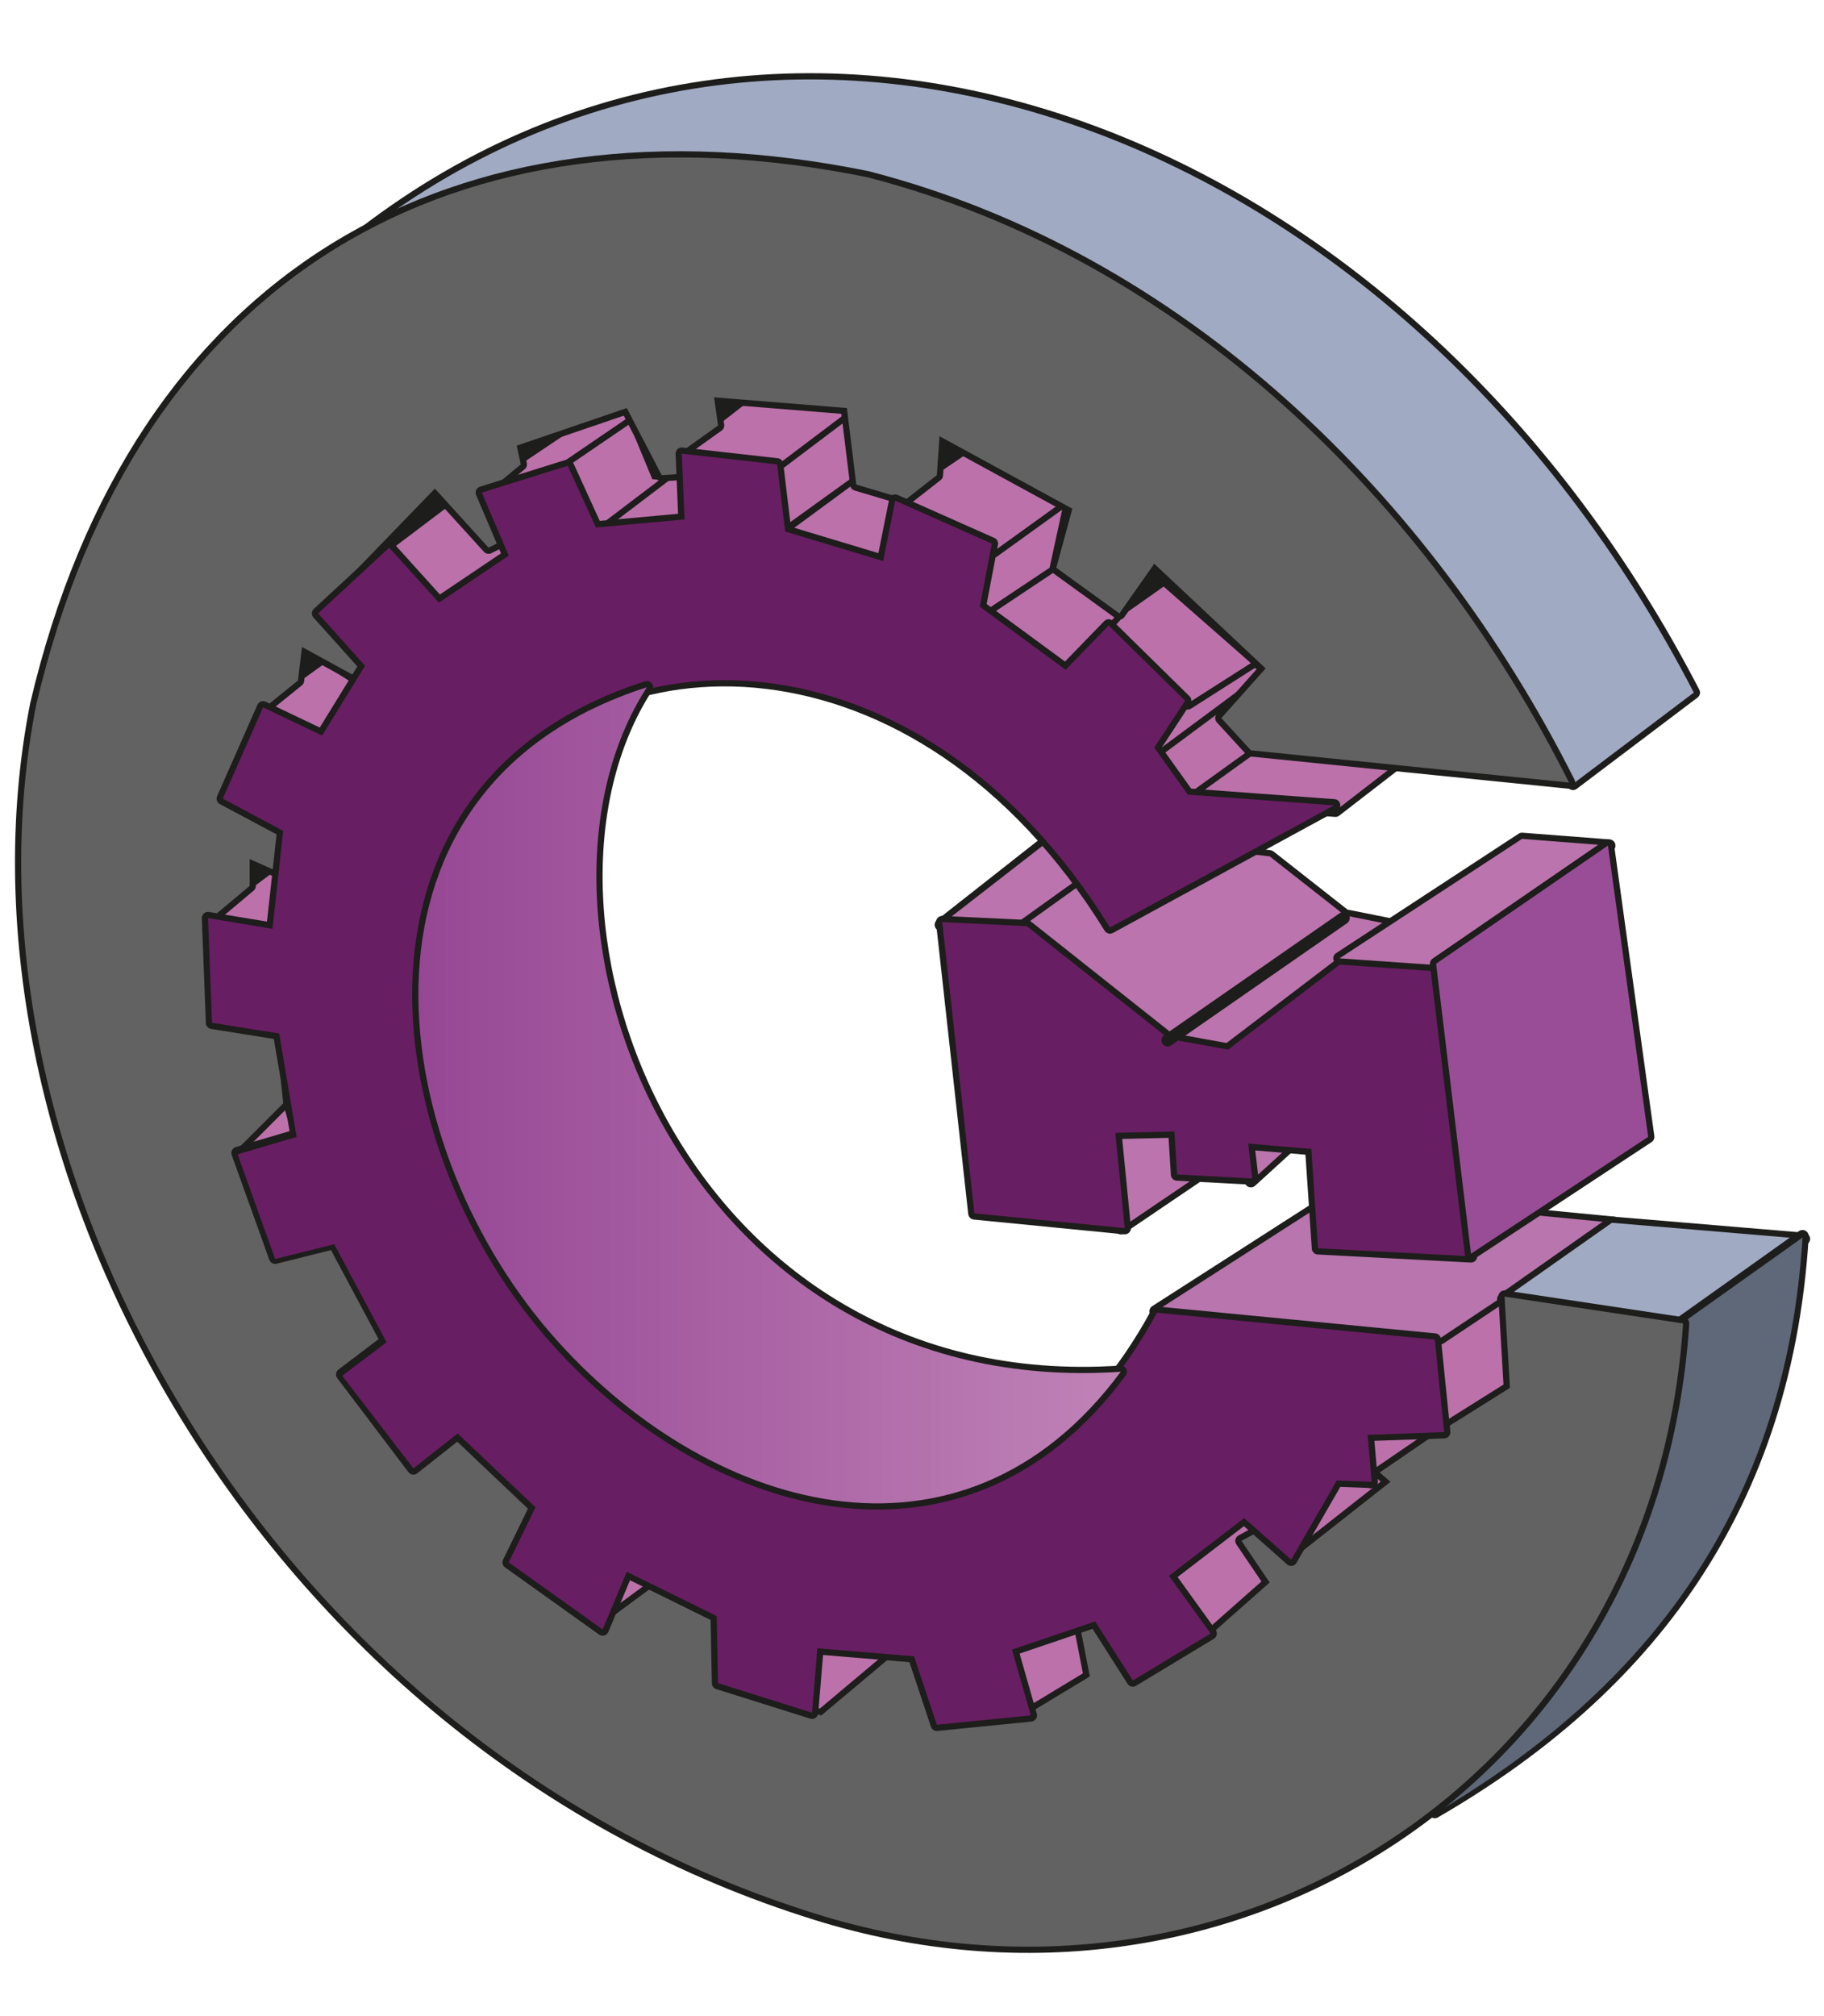
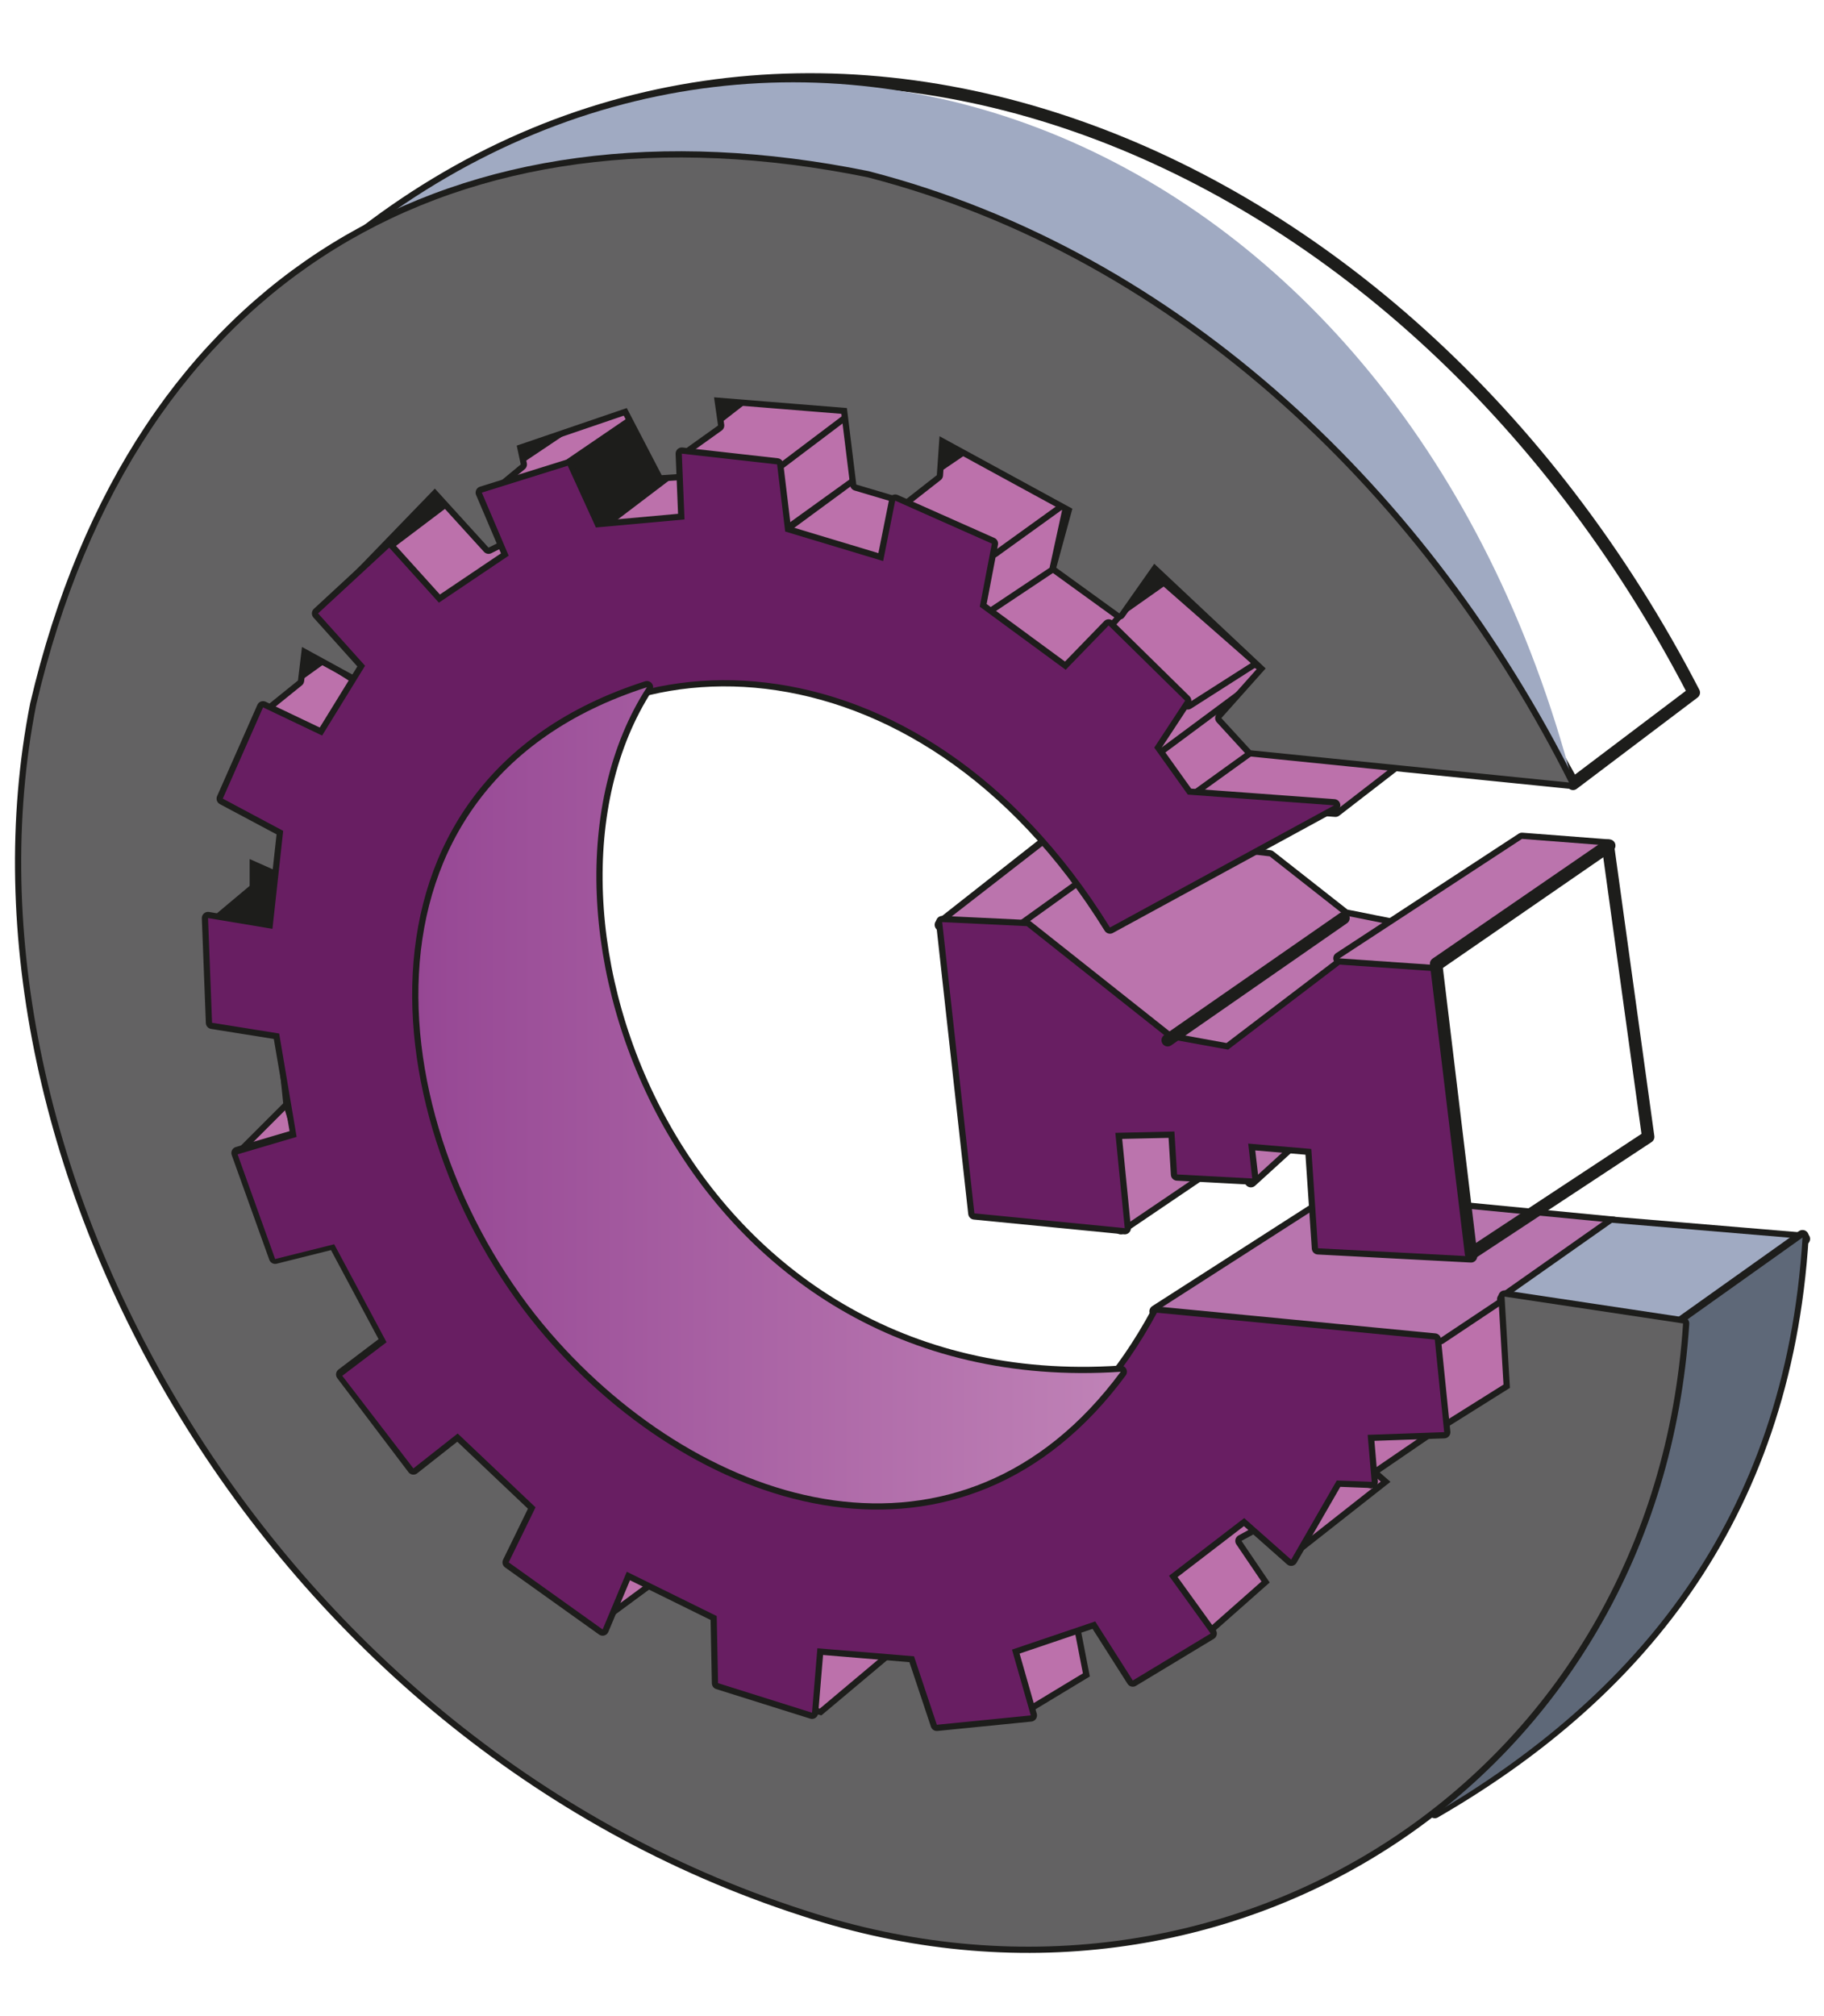
<svg xmlns="http://www.w3.org/2000/svg" xmlns:xlink="http://www.w3.org/1999/xlink" version="1.1" id="katman_1" x="0px" y="0px" viewBox="0 0 135.9 150.2" style="enable-background:new 0 0 135.9 150.2;" xml:space="preserve">
  <style type="text/css">
	.st0{fill:none;stroke:#1D1D1B;stroke-width:0.926;stroke-linecap:round;stroke-linejoin:round;stroke-miterlimit:22.926;}
	.st1{fill-rule:evenodd;clip-rule:evenodd;fill:#1D1D1B;}
	.st2{fill-rule:evenodd;clip-rule:evenodd;fill:#BC71AB;}
	.st3{fill-rule:evenodd;clip-rule:evenodd;fill:#B875AE;}
	.st4{fill-rule:evenodd;clip-rule:evenodd;fill:#A0AAC2;}
	.st5{fill-rule:evenodd;clip-rule:evenodd;fill:#5E6878;}
	.st6{fill-rule:evenodd;clip-rule:evenodd;fill:#636263;}
	.st7{fill-rule:evenodd;clip-rule:evenodd;fill:#BB74AD;}
	.st8{fill-rule:evenodd;clip-rule:evenodd;fill:#681E62;}
	.st9{fill-rule:evenodd;clip-rule:evenodd;fill:#9A4D97;}
	.st10{fill:none;stroke:#1D1D1B;stroke-width:0.926;stroke-linecap:round;stroke-linejoin:round;stroke-miterlimit:22.926;}
	
		.st11{clip-path:url(#SVGID_00000176759998883498607800000009335774036181570714_);fill:url(#SVGID_00000116929772104386171420000008018513863788528827_);}
</style>
  <g>
    <path class="st0" d="M35.1,111.1c3.3-4.6,12.8-3.6,21.3,2.2c3.7,2.5,6.5,5.5,8.3,8.5c2.5-3.4,7-6.5,12.7-8.5   c2.7-0.9,5.4-1.5,7.9-1.6c2.4-3.5,7.1-6.8,12.9-8.8c9.8-3.3,19.2-1.7,21.1,3.7c1.8,5.3-4.6,12.3-14.4,15.7   c-2.7,0.9-5.4,1.5-7.9,1.6c-2.4,3.5-7.1,6.8-12.9,8.8c-7.3,2.5-14.4,2.2-18.3-0.3c-3.3,4.6-12.8,3.5-21.2-2.3   C36.1,124.2,31.9,115.7,35.1,111.1z M15.1,78.4c0.2-0.1,0.4-0.2,0.6-0.3c-3.2-3.2-5.3-9.2-5.3-16.2c0-9.4,3.9-17.1,8.9-18.4   c-2.4-1.5-3.7-3.2-3.7-4.9c0-6.4,17.8-11.7,39.7-11.7c21.9,0,39.7,5.2,39.7,11.7c0,0.2,0,0.5-0.1,0.7c3,1.6,5,4.9,5,8.7   c0,5.4-4.1,9.8-9.2,9.8c-5.1,0-9.2-4.4-9.2-9.8c0-0.2,0-0.5,0-0.7c-7,1.8-16.2,2.9-26.3,2.9c-11.3,0-21.4-1.4-28.7-3.6   C29.2,50,31,55.6,31,61.9c0,8.2-2.9,15.1-7,17.6c3.3,2,6.7,5.5,9.3,10c5.1,8.9,5.2,18.4,0.2,21.2c-5,2.8-13.1-2.2-18.2-11.1   C10.2,90.7,10.1,81.2,15.1,78.4z" />
    <path class="st1" d="M35.1,111.1c3.3-4.6,12.8-3.6,21.3,2.2c3.7,2.5,6.5,5.5,8.3,8.5c2.5-3.4,7-6.5,12.7-8.5   c2.7-0.9,5.4-1.5,7.9-1.6c2.4-3.5,7.1-6.8,12.9-8.8c9.8-3.3,19.2-1.7,21.1,3.7c1.8,5.3-4.6,12.3-14.4,15.7   c-2.7,0.9-5.4,1.5-7.9,1.6c-2.4,3.5-7.1,6.8-12.9,8.8c-7.3,2.5-14.4,2.2-18.3-0.3c-3.3,4.6-12.8,3.5-21.2-2.3   C36.1,124.2,31.9,115.7,35.1,111.1 M15.1,78.4c0.2-0.1,0.4-0.2,0.6-0.3c-3.2-3.2-5.3-9.2-5.3-16.2c0-9.4,3.9-17.1,8.9-18.4   c-2.4-1.5-3.7-3.2-3.7-4.9c0-6.4,17.8-11.7,39.7-11.7c21.9,0,39.7,5.2,39.7,11.7c0,0.2,0,0.5-0.1,0.7c3,1.6,5,4.9,5,8.7   c0,5.4-4.1,9.8-9.2,9.8c-5.1,0-9.2-4.4-9.2-9.8c0-0.2,0-0.5,0-0.7c-7,1.8-16.2,2.9-26.3,2.9c-11.3,0-21.4-1.4-28.7-3.6   C29.2,50,31,55.6,31,61.9c0,8.2-2.9,15.1-7,17.6c3.3,2,6.7,5.5,9.3,10c5.1,8.9,5.2,18.4,0.2,21.2c-5,2.8-13.1-2.2-18.2-11.1   C10.2,90.7,10.1,81.2,15.1,78.4z" />
    <path class="st0" d="M117.2,58.4l9-6.8C104.4,9.5,58.6-7.7,26.3,18C57.6,2.1,96.1,19.6,117.2,58.4z" />
    <g>
      <defs>
-         <path id="SVGID_1_" d="M117.2,58.4l9-6.8C104.4,9.5,58.6-7.7,26.3,18C57.6,2.1,96.1,19.6,117.2,58.4" />
+         <path id="SVGID_1_" d="M117.2,58.4C104.4,9.5,58.6-7.7,26.3,18C57.6,2.1,96.1,19.6,117.2,58.4" />
      </defs>
      <use xlink:href="#SVGID_1_" style="overflow:visible;fill-rule:evenodd;clip-rule:evenodd;fill:#A0AAC2;" />
      <clipPath id="SVGID_00000036230048470623793080000007532156373609534125_">
        <use xlink:href="#SVGID_1_" style="overflow:visible;" />
      </clipPath>
    </g>
    <polygon class="st0" points="93.9,56.1 88.7,59.6 86.2,56 92.5,51.4 90.9,53.5  " />
    <polygon class="st2" points="93.9,56.1 88.7,59.6 86.2,56 92.5,51.4 90.9,53.5  " />
    <polygon class="st0" points="93.7,56 103.9,57 99.5,60.4 88.7,59.6  " />
    <polygon class="st2" points="93.7,56 103.9,57 99.5,60.4 88.7,59.6  " />
    <polygon class="st0" points="86,56.1 88.4,52.6 93,49.4 93.9,50 92.2,51.5  " />
    <polygon class="st2" points="86,56.1 88.4,52.6 93,49.5 93.9,50 92.2,51.5  " />
    <polygon class="st0" points="82.3,46.8 86.7,43.7 93.2,49.4 88.5,52.4  " />
    <polygon class="st2" points="82.3,46.8 86.7,43.7 93.2,49.4 88.5,52.4  " />
    <polygon class="st0" points="83.2,45.8 78.1,41.9 73.2,45.3 79.5,50  " />
    <polygon class="st2" points="83.2,45.8 78.1,41.9 73.2,45.3 79.5,50  " />
    <polygon class="st0" points="78.2,42.3 79.2,37.7 74,40.9 73.4,45.5  " />
    <polygon class="st2" points="78.2,42.3 79.2,37.7 74,40.9 73.4,45.5  " />
    <polygon class="st0" points="74,41.1 66.9,37.3 71.8,33.9 79,37.5  " />
    <polygon class="st2" points="74,41.1 66.9,37.3 71.9,33.9 79,37.5  " />
    <polygon class="st0" points="63.7,37 63,30.7 58.2,34.4 58.8,39.5  " />
    <polygon class="st2" points="63.7,37 63,30.7 58.2,34.4 58.8,39.5  " />
    <polygon class="st0" points="66.2,41.7 58.7,39.6 63.7,36 66.9,36.9  " />
    <polygon class="st2" points="66.2,41.7 58.8,39.6 63.7,36 66.9,36.9  " />
    <polygon class="st0" points="50.9,33.7 55.4,30.2 63,30.8 58.1,34.5  " />
    <polygon class="st2" points="50.9,33.7 55.4,30.2 63,30.8 58.1,34.5  " />
    <polygon class="st0" points="42.8,34.8 35.8,36.6 43.7,31.3 46.9,30.4 46.8,31.8  " />
    <polygon class="st2" points="42.8,34.9 35.8,36.6 43.7,31.3 46.9,30.4 46.8,31.8  " />
    <polygon class="st0" points="48.6,35.7 46.9,31.6 42.5,34.6 44.7,39.2 49.6,35.8  " />
-     <polygon class="st2" points="48.6,35.7 46.9,31.6 42.5,34.6 44.7,39.2 49.6,35.8  " />
    <polygon class="st0" points="51.1,38.8 50.9,35 45.5,39.1  " />
    <polygon class="st2" points="51.1,38.8 50.9,35 45.5,39.1  " />
    <polygon class="st0" points="36.3,41.1 37,40 38,41.5 32.5,45.2 28.8,41.2 33.3,37.8  " />
    <polygon class="st2" points="36.3,41.1 37,40 38,41.5 32.5,45.2 28.8,41.2 33.3,37.8  " />
    <polygon class="st0" points="26.6,51.1 24.1,49.5 19.5,52.8 24.5,55.5  " />
    <polygon class="st2" points="26.6,51.1 24.1,49.5 19.5,52.8 24.5,55.5  " />
    <polygon class="st0" points="20.7,69.2 20.6,64.8 15.5,68.6  " />
-     <polygon class="st2" points="20.7,69.2 20.6,64.8 15.5,68.6  " />
    <polygon class="st0" points="21.9,84.9 21.1,82.3 18.1,85.7  " />
    <polygon class="st2" points="21.9,84.9 21.1,82.3 18.1,85.7  " />
    <polygon class="st0" points="48.7,118.5 46.4,117.3 44.7,121.3  " />
    <polygon class="st2" points="48.7,118.5 46.4,117.3 44.7,121.3  " />
    <polygon class="st0" points="60.5,128 60.8,122.8 66.3,123.6  " />
    <polygon class="st2" points="60.5,128 60.8,122.8 66.3,123.6  " />
    <polygon class="st0" points="76.6,128 75.2,123.1 80.5,121.2 82,126.2  " />
    <polygon class="st2" points="76.6,128 75.2,123.1 80.5,121.2 82,126.2  " />
    <polygon class="st0" points="90.3,121.8 87.1,117.5 92.7,113.6 93.8,114.4 92.5,115.2 95.1,118.8  " />
    <polygon class="st2" points="90.3,121.8 87.1,117.5 92.7,113.6 93.8,114.4 92.5,115.2 95.1,118.8  " />
    <polygon class="st0" points="107.5,107 96.3,116.1 99.7,110.4 102.2,110.9 102,107  " />
    <polygon class="st2" points="107.5,107.1 96.3,116.1 99.7,110.4 102.2,110.9 102,107  " />
    <polygon class="st0" points="107.5,107.4 106.6,100.3 111.9,96.8 112.3,103.8  " />
    <polygon class="st2" points="107.5,107.4 106.6,100.3 111.9,96.8 112.3,103.8  " />
    <polygon class="st0" points="107.3,99.7 86.1,97.7 99.5,89.1 120.2,91.1  " />
    <polygon class="st3" points="107.3,99.7 86.1,97.7 99.5,89.1 120.2,91.1  " />
    <polygon class="st0" points="112,96.8 120.1,91.1 134.4,92.3 125.2,98.9  " />
    <polygon class="st4" points="112,96.8 120.1,91.1 134.4,92.3 125.2,98.9  " />
    <path class="st0" d="M134.3,92.1l-10.4,7.4c0,14.3-7.5,25.2-17,35.5C121.6,126.5,133,113.4,134.3,92.1z" />
    <path class="st5" d="M134.3,92.2l-10.4,7.4c0,14.3-7.5,25.2-17,35.5C121.6,126.5,133,113.4,134.3,92.2" />
    <path class="st0" d="M64.6,13.2c23.3,6,41.7,24,52.3,45.1l-23.7-2.4L91,53.5l3.3-3.7L86,42l-2.6,3.7l-4.7-3.4l1.2-4.4l-9.9-5.4   l-0.2,2.9l-2.3,1.8l-3.7-1.1l-0.7-5.7l-9.9-0.8l0.3,2.1l-2.8,2l0.1,1.6l-1.5,0.1l-2.6-5l-8.2,2.8l0.3,1.4l-2.9,2.4l1.7,3.2   l-1.2,0.6l-4-4.4l-8.9,9.2l3.9,4.1l-0.7,0.8l-4.2-2.3l-0.3,2.5l-2.6,2.1l-2.9,6.9l4.4,2.4l-0.7,2.7l-1.8-0.8v2l-3.1,2.6l0.1,7.9   l5,0.8l0.5,4.9l-3.4,3.4l2.6,8.1l4.5-0.9l4,6.9l-3.7,2.7l5.6,7.2l3.4-2.7l5.6,5.3l-2,3.6l6.9,5.4l3.8-2.8l5.1,2.2l-0.1,5.2l7.8,2   l5-4.2l1.7-0.4l1.5,5.3l7-0.7l4.8-2.9l-0.7-3.6l0.8-0.6l2.9,4.9l6.1-3.9l4.3-3.8l-2.1-3.1l1.1-0.6l2.5,2.1l7.5-5.9l-0.8-0.7   l3.8-2.6l5.9-3.7l-0.4-6.8l13.3,2c-2.2,33.8-34,54.1-65.5,43.7c-40-12.9-63.9-55.8-57.2-89.8C10.2,20.5,34,7,64.6,13.2z" />
    <path class="st6" d="M64.6,13.2c23.3,6,41.7,24,52.3,45.1l-23.7-2.4L91,53.5l3.3-3.7L86,42l-2.6,3.7l-4.7-3.4l1.2-4.4l-9.9-5.4   l-0.2,2.9l-2.3,1.8l-3.7-1.1l-0.7-5.7l-9.9-0.8l0.3,2.1l-2.8,2l0.1,1.6l-1.5,0.1l-2.6-5l-8.2,2.8l0.3,1.4l-2.9,2.4l1.7,3.2   l-1.2,0.6l-4-4.4l-8.9,9.2l3.9,4.1l-0.7,0.8l-4.2-2.3l-0.3,2.5l-2.6,2.1l-2.9,6.9l4.4,2.4l-0.7,2.7l-1.8-0.8v2l-3.1,2.6l0.1,7.9   l5,0.8l0.5,4.9l-3.4,3.4l2.6,8.1l4.5-0.9l4,6.9l-3.7,2.7l5.6,7.2l3.4-2.7l5.6,5.3l-2,3.6l6.9,5.4l3.8-2.8l5.1,2.2l-0.1,5.2l7.8,2   l5-4.2l1.7-0.4l1.5,5.3l7-0.7l4.8-2.9l-0.7-3.6l0.8-0.6l2.9,4.9l6.1-3.9l4.3-3.8l-2.1-3.1l1.1-0.6l2.5,2.1l7.5-5.9l-0.8-0.7   l3.8-2.6l5.9-3.7l-0.4-6.8l13.3,2c-2.2,33.8-34,54.1-65.5,43.7c-40-12.9-63.9-55.8-57.2-89.8C10.2,20.5,34,7,64.6,13.2" />
    <polygon class="st0" points="91.2,84.5 93.2,88 97.7,83.9 95.7,83.2  " />
    <polygon class="st7" points="91.2,84.5 93.2,88 97.7,83.9 95.7,83.2  " />
    <polygon class="st0" points="77.9,80.3 83.5,91.5 89.7,87.3 86.8,78.7  " />
    <polygon class="st7" points="77.9,80.3 83.5,91.5 89.7,87.3 86.8,78.7  " />
    <polygon class="st0" points="76.5,69.7 70.1,68.9 80.4,60.8 85.3,63.8  " />
    <polygon class="st7" points="76.5,69.8 70.1,68.9 80.4,60.9 85.3,63.8  " />
    <polygon class="st0" points="90.4,79.3 73.7,70.8 85,62.7 94.6,63.8 100.2,68.2 103.7,68.9  " />
    <polygon class="st7" points="90.4,79.3 73.7,70.8 85,62.7 94.6,63.8 100.2,68.2 103.7,68.9  " />
    <polygon class="st0" points="83.8,91.5 72.6,90.4 70.2,68.7 76.5,69 87.1,77.4 91.5,78.2 100.3,71.5 106.8,71.9 109.6,93.6    98.2,93 97.7,85.6 93,85.2 93.3,87.8 87.7,87.5 87.5,84.3 83.1,84.4  " />
    <polygon class="st8" points="83.8,91.5 72.6,90.4 70.2,68.7 76.5,69 87.1,77.4 91.5,78.2 100.3,71.5 106.8,71.9 109.6,93.6    98.2,93 97.7,85.6 93,85.2 93.3,87.8 87.7,87.5 87.5,84.3 83.1,84.4  " />
    <polygon class="st0" points="119.9,63 113.4,62.5 99.8,71.4 107,71.9  " />
    <polygon class="st7" points="119.9,63 113.4,62.5 99.8,71.4 107,71.9  " />
    <polygon class="st0" points="107,71.8 109.6,93.4 122.8,84.7 119.8,63  " />
-     <polygon class="st9" points="107,71.8 109.6,93.4 122.8,84.7 119.8,63  " />
    <line class="st0" x1="100.1" y1="68.4" x2="87" y2="77.5" />
    <path class="st0" d="M99.4,60l-16.7,9.1C68.4,46,44.5,46.6,35.5,60c-9.3,13.7-0.7,34.7,11.5,44.1c5.8,4.4,11.5,7,18.9,7.1   c8.1,0.1,15.1-3.8,20.3-13.4l20.7,2l0.7,6.9l-5.7,0.2l0.3,3.5l-2.6-0.1l-3.4,5.9l-3.5-3.1l-5.6,4.3l3.1,4.3l-5.8,3.5l-2.8-4.4   l-6.2,2.1l1.4,4.9l-7,0.7l-1.7-5.1l-7.2-0.6l-0.4,4.8l-7-2.2l-0.1-5l-6.7-3.3l-1.8,4.3l-7-5l2-4.1l-5.8-5.5l-3.3,2.6l-5.3-7   l3.3-2.5l-3.9-7.3l-4.4,1.1l-2.8-7.8l4.4-1.3L20.8,77l-5-0.8l-0.3-7.8l4.8,0.8l0.8-7.3l-4.5-2.4l3-6.8l4.4,2.1l3.2-5.2l-3.5-3.9   l5.3-4.9l3.7,4.1l5.2-3.5l-2-4.7l6.4-2l2.1,4.6l6.6-0.6l-0.2-4.9l7.1,0.8l0.6,5l7.3,2.2l0.9-4.5l7.2,3.2L73,45.2l6.4,4.7l3.2-3.3   l5.7,5.6l-2.3,3.5l2.5,3.5L99.4,60z" />
    <path class="st8" d="M99.4,60l-16.7,9.1C68.4,46,44.5,46.6,35.5,60c-9.3,13.7-0.7,34.7,11.5,44.1c5.8,4.4,11.5,7,18.9,7.1   c8.1,0.1,15.1-3.8,20.3-13.4l20.7,2l0.7,6.9l-5.7,0.2l0.3,3.5l-2.6-0.1l-3.4,5.9l-3.5-3.1l-5.6,4.3l3.1,4.3l-5.8,3.5l-2.8-4.4   l-6.2,2.1l1.4,4.9l-7,0.7l-1.7-5.1l-7.2-0.6l-0.4,4.8l-7-2.2l-0.1-5l-6.7-3.3l-1.8,4.3l-7-5l2-4.1l-5.8-5.5l-3.3,2.6l-5.3-6.9   l3.3-2.5l-3.9-7.3l-4.4,1.1l-2.8-7.8l4.4-1.3L20.8,77l-5-0.8l-0.3-7.8l4.8,0.8l0.8-7.3l-4.5-2.4l3-6.8l4.4,2.1l3.2-5.2l-3.5-3.9   l5.3-4.9l3.7,4.1l5.2-3.5l-2-4.7l6.4-2l2.1,4.6l6.6-0.6l-0.2-4.9l7.1,0.8l0.6,5l7.3,2.2l0.9-4.5l7.2,3.2L73,45.2l6.4,4.7l3.2-3.3   l5.7,5.6L86,55.7l2.5,3.5L99.4,60z" />
    <path class="st10" d="M83.5,102.2c-11.9,16.1-31,10.4-42.5-2.9c-12.6-14.6-15.9-40.7,7.2-48.1C37.2,68.2,50.7,104.4,83.5,102.2z" />
    <g>
      <defs>
        <path id="SVGID_00000097479718883628885120000007563251960046837632_" d="M83.5,102.2c-11.9,16.1-31,10.4-42.5-2.9     c-12.6-14.6-15.9-40.7,7.2-48.1C37.2,68.2,50.7,104.4,83.5,102.2" />
      </defs>
      <clipPath id="SVGID_00000067946971665957434710000017725872828224804021_">
        <use xlink:href="#SVGID_00000097479718883628885120000007563251960046837632_" style="overflow:visible;" />
      </clipPath>
      <linearGradient id="SVGID_00000029014869644188912700000011369998837178852262_" gradientUnits="userSpaceOnUse" x1="-351.767" y1="372.011" x2="-351.116" y2="372.011" gradientTransform="matrix(80.332 0 0 93.315 28289.229 -34629.375)">
        <stop offset="0" style="stop-color:#964794" />
        <stop offset="1" style="stop-color:#C083B7" />
      </linearGradient>
      <rect x="25.1" y="51.2" style="clip-path:url(#SVGID_00000067946971665957434710000017725872828224804021_);fill:url(#SVGID_00000029014869644188912700000011369998837178852262_);" width="58.4" height="67.1" />
    </g>
  </g>
</svg>